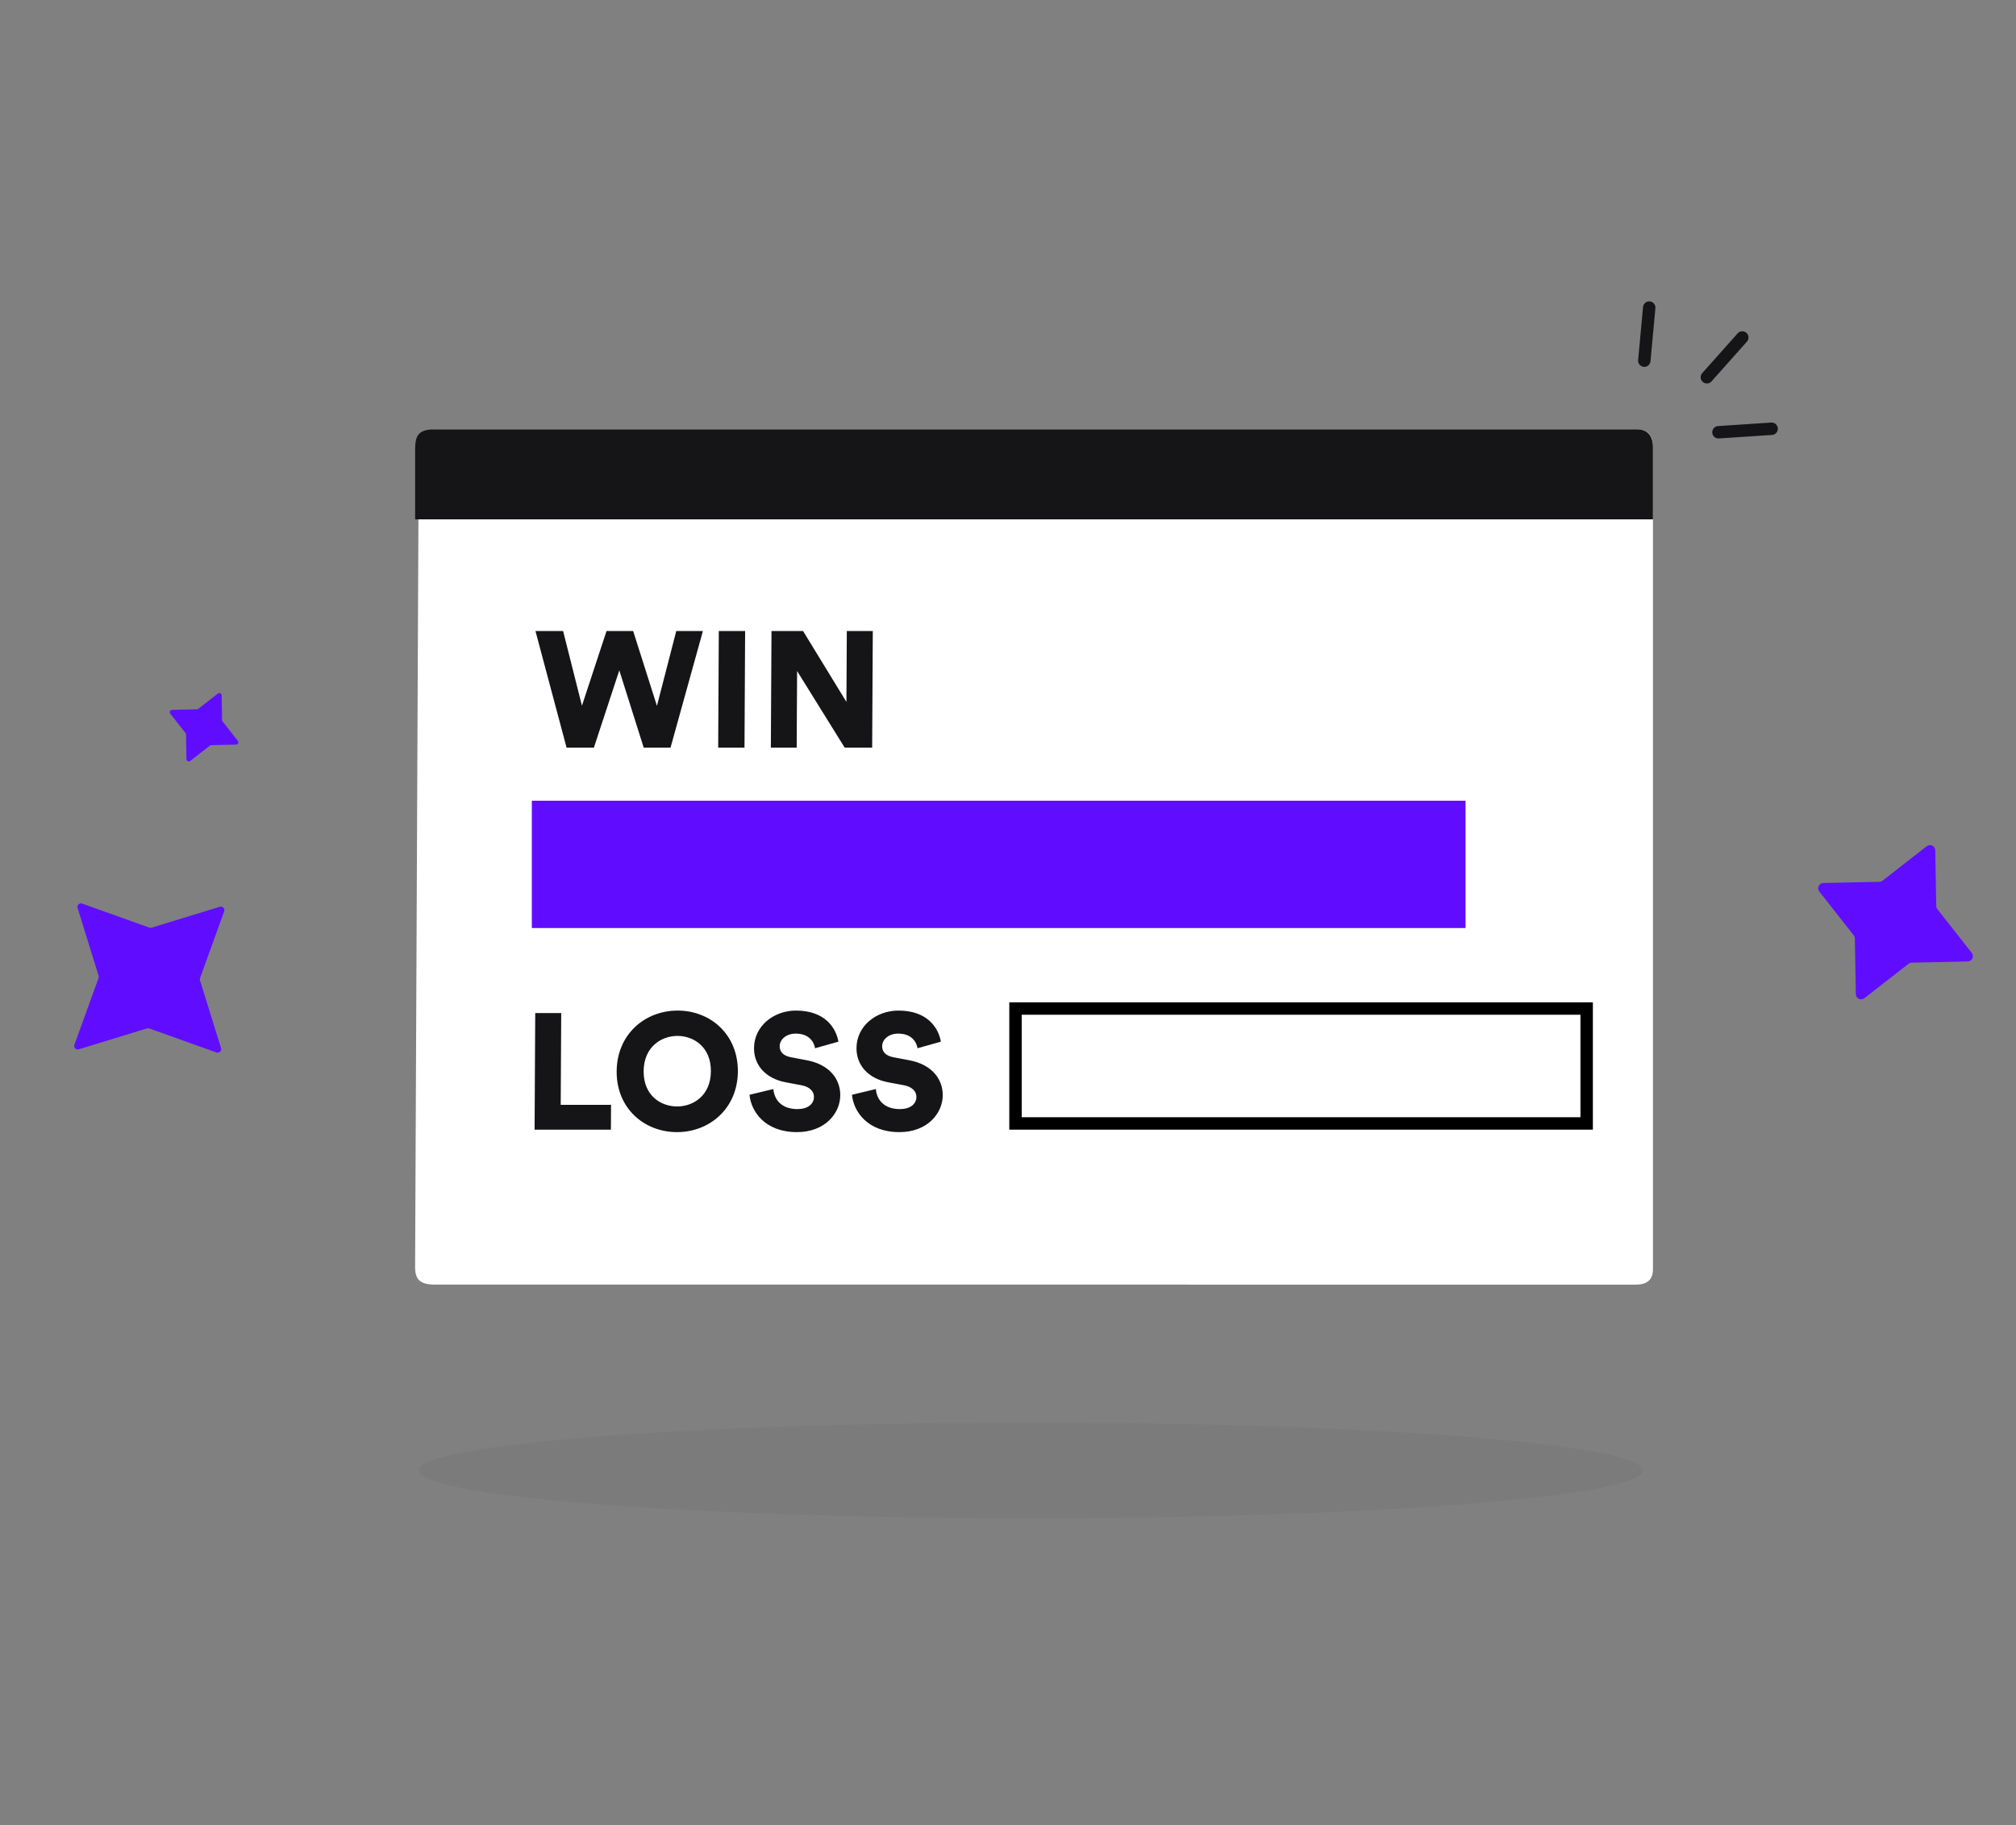
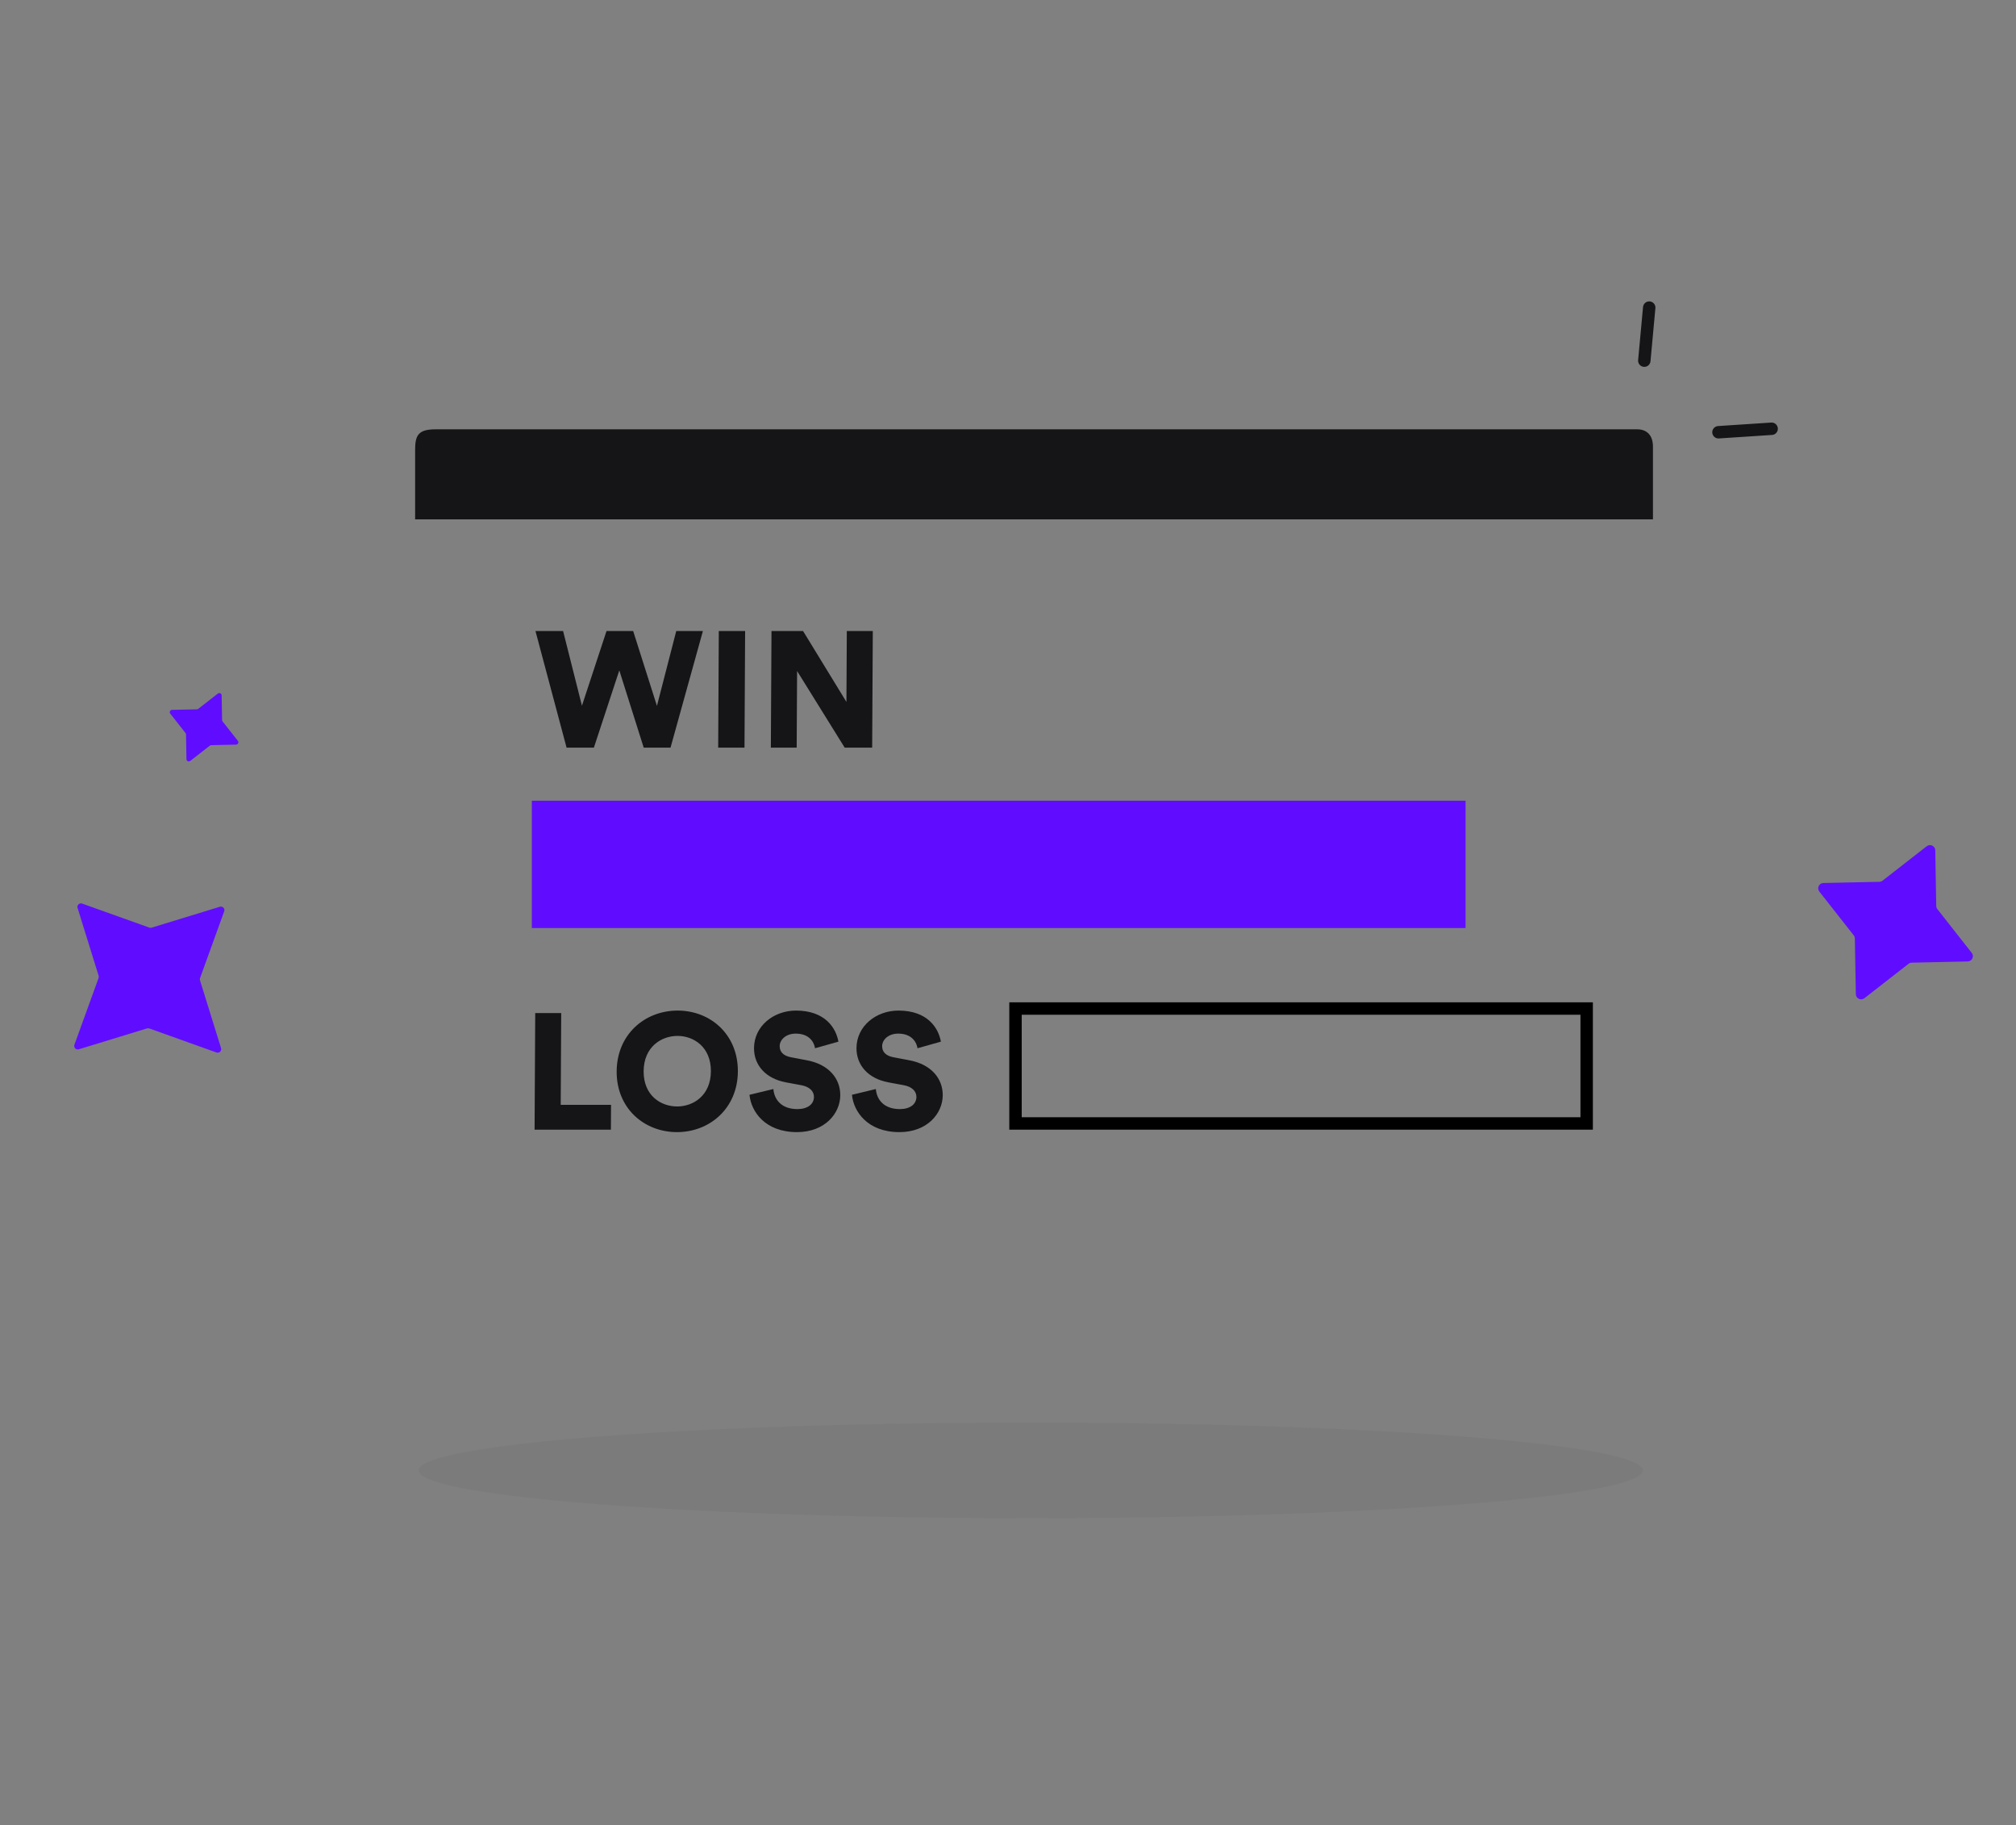
<svg xmlns="http://www.w3.org/2000/svg" width="190" height="172" viewBox="0 0 190 172" fill="none">
  <rect x="0" y="0" width="190" height="172" fill="#808080" stroke="none" />
  <g clip-path="url(#clip0_5201_26206)">
-     <path d="M41.337 40.459H154.308C155.152 40.459 155.785 40.929 155.785 41.993L155.785 48.259L155.785 119.631C155.785 120.244 155.553 121.063 154.203 121.063C152.853 121.063 78.261 121.056 40.921 121.056C39.611 121.056 39.122 120.572 39.122 119.426C39.122 118.367 39.328 74.751 39.438 48.259C39.447 46.099 39.43 44.203 39.438 42.3C39.443 41.073 39.649 40.459 41.337 40.459Z" fill="white" />
    <path d="M154.304 40.459H41.028C39.336 40.459 39.129 41.114 39.124 42.423C39.116 44.453 39.133 46.638 39.124 48.944H155.785L155.785 42.096C155.785 40.961 155.15 40.459 154.304 40.459Z" fill="#151417" />
    <ellipse opacity="0.05" cx="97.141" cy="138.57" rx="57.684" ry="4.504" fill="#151417" />
    <path d="M61.914 66.522L59.673 59.469H57.162L54.846 66.506L53.07 59.469H50.466L53.398 70.459H55.971L58.367 63.174L60.668 70.459H63.194L66.245 59.469H63.734L61.914 66.522ZM70.166 70.459L70.225 59.469H67.745L67.686 70.459H70.166ZM82.198 70.459L82.258 59.469H79.809L79.773 66.15L75.686 59.469H72.71L72.65 70.459H75.084L75.123 63.236L79.61 70.459H82.198Z" fill="#151417" />
    <path d="M57.575 106.459L57.588 104.118H52.845L52.892 95.469H50.443L50.383 106.459H57.575ZM60.66 100.956C60.672 98.662 62.321 97.624 63.855 97.624C65.374 97.624 67.012 98.662 66.999 100.956C66.987 103.25 65.338 104.273 63.819 104.273C62.285 104.273 60.648 103.25 60.66 100.956ZM58.118 100.972C58.099 104.444 60.706 106.691 63.806 106.691C66.891 106.691 69.523 104.444 69.541 100.972C69.56 97.484 66.953 95.237 63.868 95.237C60.768 95.237 58.136 97.484 58.118 100.972ZM79.018 98.166C78.793 96.88 77.763 95.237 75.019 95.237C72.911 95.237 71.075 96.694 71.063 98.771C71.055 100.398 72.179 101.638 74.037 101.995L75.539 102.274C76.267 102.413 76.715 102.816 76.712 103.374C76.708 104.056 76.116 104.521 75.155 104.521C73.652 104.521 72.975 103.638 72.887 102.63L70.637 103.173C70.783 104.723 72.075 106.691 75.113 106.691C77.732 106.691 79.183 104.94 79.192 103.219C79.201 101.654 78.123 100.305 76.033 99.918L74.562 99.639C73.803 99.499 73.479 99.112 73.482 98.585C73.486 97.98 74.078 97.407 74.992 97.407C76.325 97.407 76.739 98.275 76.814 98.786L79.018 98.166ZM88.675 98.166C88.45 96.88 87.42 95.237 84.677 95.237C82.569 95.237 80.732 96.694 80.721 98.771C80.712 100.398 81.837 101.638 83.695 101.995L85.197 102.274C85.924 102.413 86.372 102.816 86.369 103.374C86.365 104.056 85.774 104.521 84.813 104.521C83.309 104.521 82.632 103.638 82.544 102.63L80.294 103.173C80.441 104.723 81.732 106.691 84.77 106.691C87.389 106.691 88.84 104.94 88.85 103.219C88.858 101.654 87.78 100.305 85.69 99.918L84.219 99.639C83.46 99.499 83.137 99.112 83.139 98.585C83.143 97.98 83.735 97.407 84.649 97.407C85.982 97.407 86.396 98.275 86.471 98.786L88.675 98.166Z" fill="#151417" />
    <rect x="50.122" y="75.459" width="88" height="12" fill="#600DFF" />
    <rect x="95.707" y="95.044" width="53.83" height="10.83" stroke="black" stroke-width="1.17" />
    <path d="M155.432 28.988L154.97 33.988" stroke="#151417" stroke-width="1.17" stroke-linecap="round" />
-     <path d="M164.204 31.805L160.865 35.554" stroke="#151417" stroke-width="1.17" stroke-linecap="round" />
    <path d="M166.969 40.406L161.958 40.735" stroke="#151417" stroke-width="1.17" stroke-linecap="round" />
    <path d="M20.532 65.362C20.676 65.249 20.887 65.348 20.89 65.53L20.931 67.856C20.932 67.904 20.949 67.95 20.978 67.988L22.416 69.817C22.528 69.96 22.427 70.17 22.245 70.174L19.907 70.225C19.859 70.226 19.812 70.242 19.774 70.272L17.93 71.71C17.786 71.822 17.575 71.723 17.572 71.541L17.531 69.215C17.53 69.167 17.514 69.121 17.484 69.083L16.047 67.254C15.934 67.111 16.035 66.901 16.218 66.897L18.555 66.846C18.604 66.845 18.65 66.829 18.688 66.799L20.532 65.362Z" fill="#600DFF" />
    <path d="M181.583 79.751C181.908 79.497 182.383 79.721 182.391 80.132L182.483 85.379C182.485 85.487 182.522 85.591 182.589 85.676L185.832 89.803C186.085 90.126 185.858 90.599 185.446 90.608L180.172 90.722C180.063 90.724 179.958 90.761 179.873 90.828L175.713 94.072C175.387 94.325 174.912 94.101 174.905 93.691L174.812 88.443C174.81 88.335 174.773 88.231 174.706 88.146L171.463 84.02C171.21 83.697 171.437 83.223 171.849 83.214L177.123 83.101C177.232 83.098 177.337 83.061 177.422 82.994L181.583 79.751Z" fill="#600DFF" />
    <path d="M20.718 85.453C20.982 85.373 21.225 85.626 21.131 85.883L18.854 92.175C18.83 92.243 18.828 92.317 18.849 92.385L20.834 98.775C20.915 99.037 20.66 99.279 20.401 99.186L14.068 96.921C14 96.897 13.926 96.895 13.856 96.917L7.426 98.886C7.162 98.967 6.919 98.714 7.013 98.456L9.29 92.165C9.314 92.097 9.316 92.023 9.295 91.954L7.31 85.564C7.229 85.302 7.484 85.061 7.743 85.154L14.076 87.418C14.144 87.443 14.218 87.444 14.288 87.423L20.718 85.453Z" fill="#600DFF" />
  </g>
  <defs>
    <clipPath id="clip0_5201_26206">
      <rect width="190" height="172" fill="white" />
    </clipPath>
  </defs>
</svg>